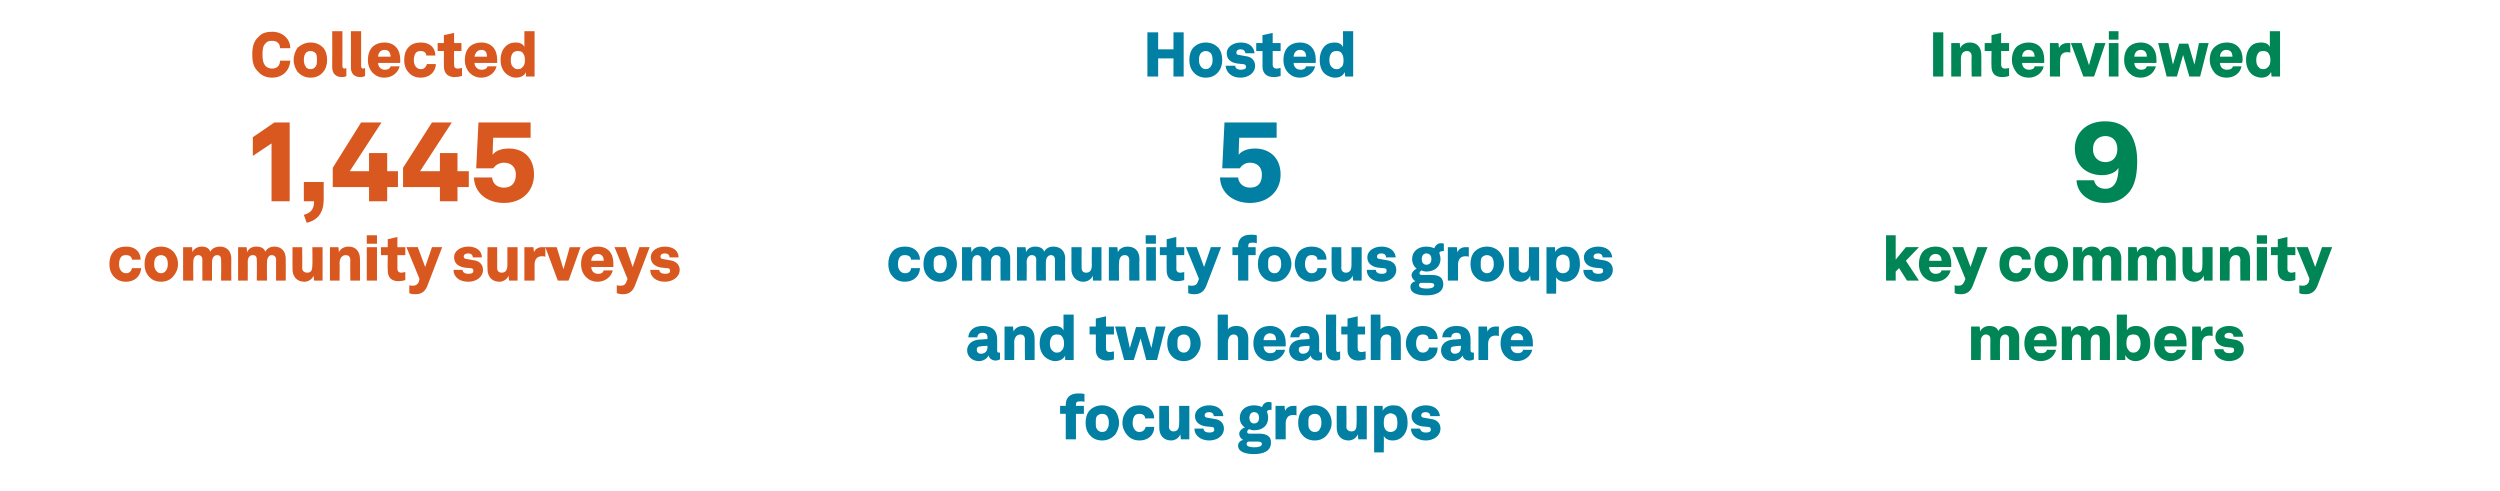
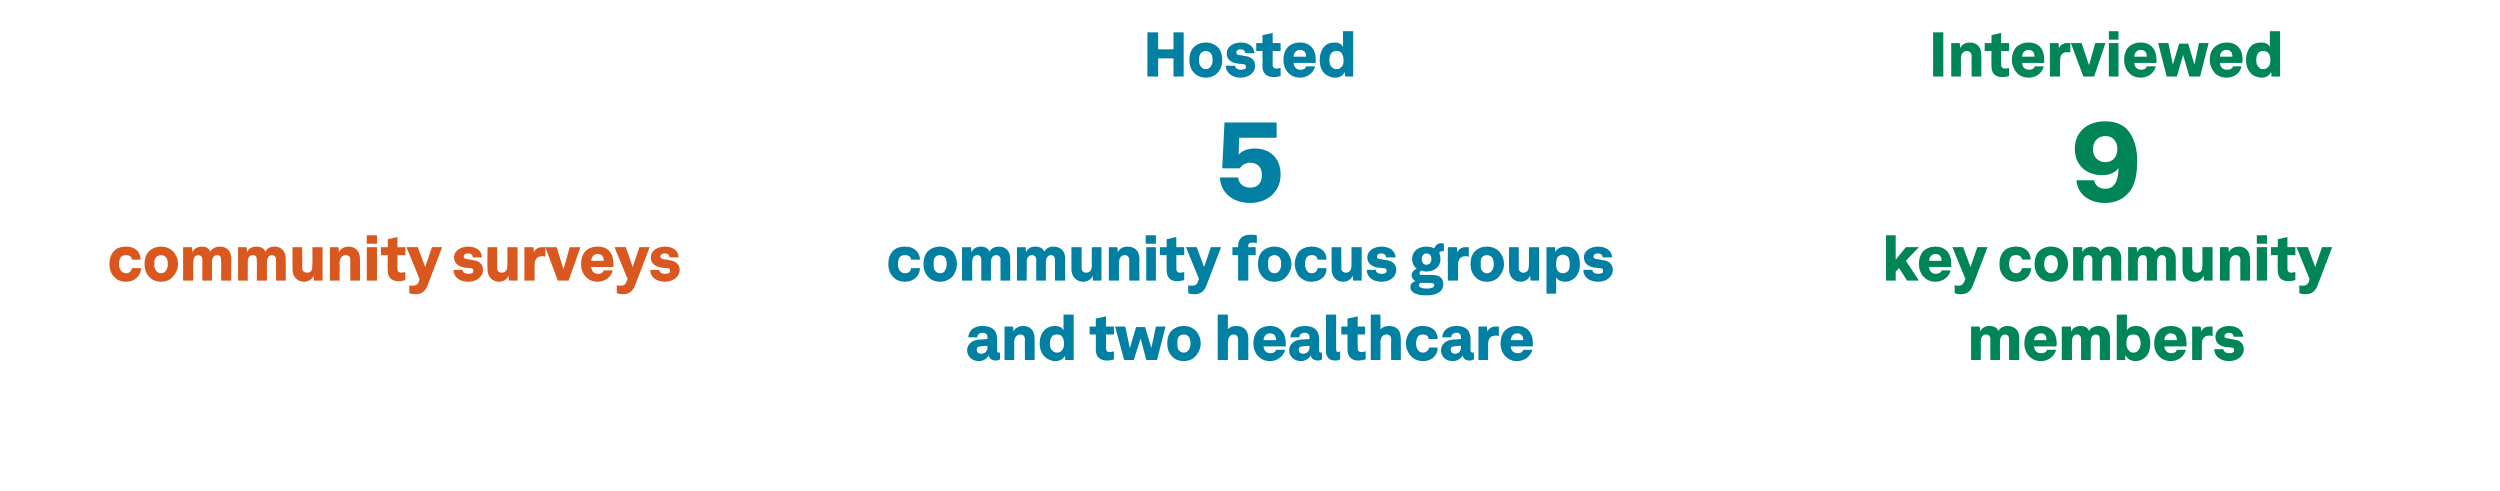
<svg xmlns="http://www.w3.org/2000/svg" version="1.1" width="441px" height="86.7px" viewBox="0 -3 441 86.7" style="top:-3px">
  <desc>Collected 1,445 community surveys Hosted 5 community focus groups and two healthcare focus groups Interviewed 9 key c...</desc>
  <defs />
  <g id="Group53104">
    <path d="m347.7 54.6h1.5s.13.89.1.9c.2-.6.9-1 1.6-1c1.2 0 1.5.6 1.6.9c.3-.6 1-.9 1.6-.9c1.4 0 2.1.9 2.1 2.1c-.04.01 0 3.9 0 3.9h-1.8s.02-3.66 0-3.7c0-.5-.3-.8-.7-.8c-.6 0-.9.6-.9 1.2c-.02-.03 0 3.3 0 3.3h-1.7s-.03-3.66 0-3.7c0-.5-.3-.8-.8-.8c-.5 0-.9.5-.9 1.2c.05-.04 0 3.3 0 3.3h-1.7v-5.9zm10.3 5.3c-.6-.6-.9-1.4-.9-2.3c0-1.2.4-2 1-2.5c.5-.4 1.2-.6 1.9-.6c1.8 0 2.8 1.2 2.8 3c0 .3 0 .5-.1.6h-3.9c0 .6.4 1.2 1.2 1.2c.8 0 1-.3 1.1-.6h1.6c-.3 1.2-1.4 2-2.7 2c-.8 0-1.5-.3-2-.8zm3-2.9c0-.8-.3-1.2-1-1.2c-.7 0-1.1.6-1.2 1.2h2.2zm2.7-2.4h1.6s.05.89.1.9c.2-.6.8-1 1.6-1c1.1 0 1.4.6 1.5.9c.3-.6 1-.9 1.7-.9c1.3 0 2 .9 2 2.1c-.02.01 0 3.9 0 3.9h-1.8s.05-3.66 0-3.7c0-.5-.2-.8-.7-.8c-.6 0-.9.6-.9 1.2c.01-.03 0 3.3 0 3.3h-1.7s-.01-3.66 0-3.7c0-.5-.3-.8-.7-.8c-.6 0-.9.5-.9 1.2c-.03-.04 0 3.3 0 3.3h-1.8v-5.9zm13 6.1c-1 0-1.6-.6-1.8-1.1v.9h-1.5v-8h1.8s-.05 2.79 0 2.8c.1-.4.7-.8 1.6-.8c.7 0 1.1.2 1.5.5c.7.5 1 1.4 1 2.6c0 1.1-.3 2.1-1.1 2.6c-.4.3-.9.5-1.5.5zm.4-1.8c.3-.3.5-.6.5-1.3c0-.7-.2-1.1-.5-1.4c-.2-.1-.4-.2-.8-.2c-.3 0-.6.1-.8.2c-.3.3-.4.7-.4 1.4c0 .7.2 1 .5 1.3c.1.2.4.3.7.3c.4 0 .6-.1.8-.3zm3.8 1c-.6-.6-.9-1.4-.9-2.3c0-1.2.4-2 1-2.5c.5-.4 1.2-.6 1.9-.6c1.9 0 2.8 1.2 2.8 3v.6h-3.9c0 .6.4 1.2 1.2 1.2c.7 0 .9-.3 1-.6h1.6c-.3 1.2-1.4 2-2.7 2c-.8 0-1.5-.3-2-.8zM384 57c0-.8-.4-1.2-1.1-1.2c-.7 0-1.1.6-1.1 1.2h2.2zm2.7-2.4h1.5l.1.9c.2-.6.8-.9 1.4-.9h.6v1.7c-.2-.1-.4-.1-.6-.1c-.9 0-1.3.6-1.3 1.5c.04.02 0 2.8 0 2.8h-1.7v-5.9zm6.5 6.1c-1.4 0-2.6-.8-2.6-2.1h1.6c.1.5.5.7 1 .7c.5 0 .9-.1.9-.5c0-.4-.2-.5-.6-.5l-1-.1c-1.1-.2-1.7-.8-1.7-1.8c0-1.2 1.1-1.9 2.4-1.9c1.4 0 2.4.7 2.5 1.9H394c0-.5-.4-.7-.8-.7c-.4 0-.8.2-.8.6c0 .2.2.4.6.4l1.1.2c1 .1 1.7.7 1.7 1.7c0 1.3-1.2 2.1-2.6 2.1z" stroke="none" fill="#008556" />
    <path d="m332.7 38.5h1.7v4.3l1.8-2.2h2.3l-2.3 2.4l2.3 3.5h-2.1l-1.4-2.2l-.6.6v1.6h-1.7v-8zm6.7 7.4c-.6-.6-.9-1.4-.9-2.3c0-1.2.4-2 1-2.5c.5-.4 1.2-.6 1.9-.6c1.8 0 2.8 1.2 2.8 3v.6h-3.9c0 .6.4 1.2 1.1 1.2c.8 0 1-.3 1.1-.6h1.6c-.3 1.2-1.4 2-2.7 2c-.8 0-1.5-.3-2-.8zm3.1-2.9c0-.8-.4-1.2-1.1-1.2c-.7 0-1.1.6-1.1 1.2h2.2zm2.3 5.7v-1.4c.2.1.4.1.6.1c.5 0 .8-.1 1.1-.7c-.03.04.2-.5.2-.5l-2.3-5.6h1.9l1.3 3.5l1.2-3.5h1.8s-2.59 6.81-2.6 6.8c-.5 1.3-1.4 1.5-2.1 1.5c-.6 0-.9-.1-1.1-.2zm8.6-3c-.5-.6-.7-1.3-.7-2.1c0-.9.2-1.6.7-2.2c.4-.5 1.1-.9 2.3-.9c1.5 0 2.5.9 2.5 2.3h-1.5c-.1-.5-.4-.8-1.1-.8c-.4 0-.7.1-.9.4c-.2.3-.3.7-.3 1.2c0 .5.1.8.3 1.1c.2.3.5.5 1 .5c.6 0 .9-.5 1-.9h1.6c-.1 1.5-1.2 2.4-2.7 2.4c-1.1 0-1.8-.5-2.2-1zm6.2 0c-.5-.6-.7-1.3-.7-2.1c0-.9.2-1.6.7-2.2c.4-.4 1.1-.9 2.2-.9c1.1 0 1.8.5 2.2.9c.5.6.8 1.3.8 2.2c0 .8-.3 1.5-.8 2.1c-.4.5-1.1 1-2.2 1c-1.1 0-1.8-.5-2.2-1zm3.1-1c.2-.3.3-.6.3-1.1c0-.6-.1-.9-.3-1.2c-.2-.2-.5-.4-.9-.4c-.4 0-.7.2-.9.4c-.2.3-.3.6-.3 1.2c0 .5.1.8.3 1.1c.2.3.5.5.9.5c.4 0 .7-.2.9-.5zm3-4.1h1.6s.04.89 0 .9c.3-.6.9-1 1.7-1c1.1 0 1.4.6 1.5.9c.3-.6 1-.9 1.7-.9c1.3 0 2 .9 2 2.1c-.03.01 0 3.9 0 3.9h-1.8s.04-3.66 0-3.7c0-.5-.2-.8-.7-.8c-.6 0-.9.6-.9 1.2v3.3h-1.7s-.02-3.66 0-3.7c0-.5-.3-.8-.7-.8c-.6 0-.9.5-.9 1.2c-.04-.04 0 3.3 0 3.3h-1.8v-5.9zm9.7 0h1.5l.1.9c.2-.6.8-1 1.6-1c1.2 0 1.5.6 1.6.9c.3-.6.9-.9 1.6-.9c1.3 0 2 .9 2 2.1c.03.01 0 3.9 0 3.9h-1.7v-3.7c0-.5-.3-.8-.8-.8c-.5 0-.8.6-.8 1.2c-.04-.03 0 3.3 0 3.3h-1.8s.04-3.66 0-3.7c0-.5-.2-.8-.7-.8c-.6 0-.9.5-.9 1.2c.02-.04 0 3.3 0 3.3h-1.7v-5.9zm9.6 3.9c-.02-.04 0-3.9 0-3.9h1.7s.05 3.68 0 3.7c0 .5.4.8.9.8c.8 0 .9-.6.9-1.4c.04 0 0-3.1 0-3.1h1.8v5.9h-1.5s-.06-.85-.1-.9c-.2.7-1 1.1-1.6 1.1c-1.4 0-2.1-1-2.1-2.2zm6.6-3.9h1.5s.08.9.1.9c.2-.6.9-1 1.7-1c1.3 0 2 .9 2 2.2c.03-.03 0 3.8 0 3.8h-1.7s-.04-3.59 0-3.6c0-.6-.3-.9-.8-.9c-.7 0-1.1.6-1.1 1.4c.04.01 0 3.1 0 3.1h-1.7v-5.9zm8.3 0v5.9h-1.8v-5.9h1.8zm0-2.1v1.5h-1.8v-1.5h1.8zm1.9 6.2c-.05.01 0-2.7 0-2.7h-1.2v-1.4h1.2v-1.4l1.7-.4v1.8h1.4v1.4h-1.4s.02 2.36 0 2.4c0 .4.2.7.7.7c.3 0 .4-.1.7-.1v1.4c-.1 0-.5.2-1.2.2c-1.3 0-1.9-.7-1.9-1.9zm3.8 4v-1.4c.2.1.4.1.6.1c.4 0 .8-.1 1.1-.7c-.05.04.1-.5.1-.5l-2.3-5.6h2l1.3 3.5l1.2-3.5h1.8l-2.6 6.8c-.5 1.3-1.4 1.5-2.1 1.5c-.6 0-1-.1-1.1-.2z" stroke="none" fill="#008556" />
    <path d="m366.3 28.8h3.1c.1.6.6 1.5 2 1.5c1.7 0 2.3-1.6 2.3-3.7c-.4.8-1.6 1.3-2.9 1.3c-2.6 0-4.8-1.6-4.8-4.7c0-2.8 2.1-4.8 5.3-4.8c1.6 0 2.9.4 3.9 1.4c1.3 1.4 1.8 3.5 1.8 5.5c0 2-.2 4.5-1.8 6c-.9.9-2.1 1.5-3.9 1.5c-2.9 0-4.9-1.7-5-4zm7.2-5.5c0-1.5-.9-2.3-2.1-2.3c-1.2 0-2.2.8-2.2 2.3c0 1.5 1 2.3 2.2 2.3c1.2 0 2.1-.8 2.1-2.3z" stroke="none" fill="#008556" />
    <path d="m342.8 2.7v7.8H341V2.7h1.8zm1.4 1.9h1.5s.07.9.1.9c.2-.6.9-1 1.7-1c1.3 0 2 .9 2 2.2c.02-.03 0 3.8 0 3.8h-1.7s-.05-3.59 0-3.6c0-.6-.4-.9-.8-.9c-.8 0-1.1.6-1.1 1.4c.03.01 0 3.1 0 3.1h-1.7V4.6zm7.1 4.1c-.04.01 0-2.7 0-2.7h-1.2V4.6h1.2V3.2l1.7-.4v1.8h1.4v1.4H353s.03 2.36 0 2.4c0 .4.2.7.7.7c.3 0 .5-.1.7-.1v1.4c-.1 0-.5.2-1.2.2c-1.3 0-1.9-.7-1.9-1.9zm4.5 1.2c-.5-.6-.9-1.4-.9-2.3c0-1.2.4-2 1-2.5c.6-.4 1.2-.6 1.9-.6c1.9 0 2.8 1.2 2.8 3v.6h-3.9c0 .6.4 1.2 1.2 1.2c.7 0 1-.3 1-.6h1.6c-.2 1.2-1.4 2-2.6 2c-.9 0-1.6-.3-2.1-.8zm3.1-2.9c0-.8-.4-1.2-1.1-1.2c-.7 0-1.1.6-1.1 1.2h2.2zm2.7-2.4h1.5s.12.91.1.9c.2-.6.9-.9 1.4-.9h.6v1.7c-.2-.1-.4-.1-.5-.1c-1 0-1.3.6-1.3 1.5c-.04.02 0 2.8 0 2.8h-1.8V4.6zm3.7 0h1.9l1.3 3.9l1.1-3.9h1.8l-2 5.9h-1.9l-2.2-5.9zm8.4 0v5.9H372V4.6h1.7zm0-2.1v1.5H372V2.5h1.7zm1.9 7.4c-.6-.6-.9-1.4-.9-2.3c0-1.2.4-2 1-2.5c.5-.4 1.2-.6 1.9-.6c1.8 0 2.8 1.2 2.8 3v.6h-3.9c0 .6.4 1.2 1.2 1.2c.7 0 .9-.3 1-.6h1.6c-.3 1.2-1.4 2-2.7 2c-.8 0-1.5-.3-2-.8zm3.1-2.9c0-.8-.4-1.2-1.1-1.2c-.7 0-1.1.6-1.1 1.2h2.2zm10.9-2.4l-1.5 5.9h-1.9l-1.1-3.8l-1.1 3.8h-1.8l-1.5-5.9h1.8l.8 3.8l1.1-3.7h1.6l1.1 3.7l.8-3.8h1.7zm1.1 5.3c-.5-.6-.9-1.4-.9-2.3c0-1.2.4-2 1.1-2.5c.5-.4 1.2-.6 1.9-.6c1.8 0 2.8 1.2 2.8 3c0 .3-.1.5-.1.6h-3.9c0 .6.4 1.2 1.2 1.2c.8 0 1-.3 1.1-.6h1.5c-.2 1.2-1.3 2-2.6 2c-.9 0-1.6-.3-2.1-.8zm3.1-2.9c0-.8-.4-1.2-1.1-1.2c-.7 0-1.1.6-1.1 1.2h2.2zm3.7 3.3c-.8-.5-1.3-1.5-1.3-2.7c0-1.3.5-2.3 1.3-2.8c.4-.2.9-.3 1.4-.3c1 0 1.4.5 1.5.8V2.5h1.8v8h-1.5s-.06-.84-.1-.8c-.2.5-.7 1-1.7 1c-.5 0-1-.2-1.4-.4zm2.5-1.4c.3-.2.5-.6.5-1.3c0-.7-.2-1.1-.5-1.4c-.2-.1-.4-.2-.8-.2c-.3 0-.6.1-.7.2c-.3.3-.5.7-.5 1.4c0 .7.2 1.1.5 1.3c.1.2.4.3.7.3c.4 0 .6-.1.8-.3z" stroke="none" fill="#008556" />
  </g>
  <g id="Group53099">
-     <path d="m188 70h-1v-1.4h1v-.2c0-1.3.8-2 2.2-2c.3 0 .7 0 1.1.1v1.4c-.2-.1-.4-.1-.8-.1c-.6 0-.7.2-.7.6c-.02.03 0 .2 0 .2h1.4v1.4h-1.4v4.5H188V70zm4.2 3.7c-.5-.6-.7-1.3-.7-2.1c0-.9.2-1.6.7-2.2c.4-.4 1.1-.9 2.2-.9c1.1 0 1.8.5 2.3.9c.4.6.7 1.3.7 2.2c0 .8-.3 1.5-.7 2.1c-.5.5-1.2 1-2.3 1c-1.1 0-1.8-.5-2.2-1zm3.1-1c.2-.3.3-.6.3-1.1c0-.6-.1-.9-.3-1.2c-.1-.2-.4-.4-.9-.4c-.4 0-.7.2-.9.4c-.2.3-.2.6-.2 1.2c0 .5 0 .8.2 1.1c.2.3.5.5.9.5c.5 0 .8-.2.9-.5zm3.5 1c-.5-.6-.8-1.3-.8-2.1c0-.9.3-1.6.8-2.2c.4-.5 1.1-.9 2.2-.9c1.6 0 2.6.9 2.6 2.3H202c0-.5-.4-.8-1-.8c-.4 0-.7.1-.9.4c-.2.3-.3.7-.3 1.2c0 .5.1.8.3 1.1c.2.3.4.5.9.5c.7 0 1-.5 1.1-.9h1.5c0 1.5-1.1 2.4-2.6 2.4c-1.1 0-1.8-.5-2.2-1zm5.7-1.2c-.03-.04 0-3.9 0-3.9h1.7s.04 3.68 0 3.7c0 .5.4.8.8.8c.8 0 1-.6 1-1.4c.04 0 0-3.1 0-3.1h1.8v5.9h-1.5s-.07-.85-.1-.9c-.2.7-1 1.1-1.6 1.1c-1.4 0-2.1-1-2.1-2.2zm8.8 2.2c-1.4 0-2.6-.8-2.6-2.1h1.6c0 .5.5.7 1 .7c.5 0 .9-.1.9-.5c0-.4-.2-.5-.6-.5l-1-.1c-1.1-.2-1.8-.8-1.8-1.8c0-1.2 1.2-1.9 2.5-1.9c1.4 0 2.4.7 2.5 1.9h-1.7c0-.5-.4-.7-.8-.7c-.5 0-.8.2-.8.6c0 .2.2.4.6.4l1.1.2c1 .1 1.7.7 1.7 1.7c0 1.3-1.2 2.1-2.6 2.1zm5.1.9c0-.5.4-.9.9-1c-.4-.2-.7-.6-.7-1.1c0-.4.4-.9 1-1.1c-.6-.4-.9-1-.9-1.7c0-1.4 1.1-2.2 2.5-2.2c.5 0 1 .1 1.4.3c.2-.5.6-.9 1.2-.9c.1 0 .3 0 .5.1v1.3h-.3c-.3 0-.5.2-.5.3c.1.3.2.7.2 1.1c0 1.4-1 2.2-2.5 2.2c-.3 0-.6-.1-.9-.2c-.2.2-.3.3-.3.5c0 .2.2.3.4.3h1.8c.6 0 1.2.1 1.6.5c.3.2.4.6.4 1.1c0 1.5-1.4 2-3 2c-1.5 0-2.8-.4-2.8-1.5zm4.2-.3c0-.3-.3-.4-.7-.4h-1.7c-.1 0-.3.2-.3.4c0 .5.7.6 1.4.6c.6 0 1.3-.1 1.3-.6zm-.5-4.6c0-.7-.4-1-.9-1c-.4 0-.8.3-.8 1c0 .7.4 1 .8 1c.5 0 .9-.3.9-1zm2.9-2.1h1.6s.07.91.1.9c.2-.6.8-.9 1.4-.9h.6v1.7c-.2-.1-.4-.1-.6-.1c-.9 0-1.3.6-1.3 1.5v2.8H225v-5.9zm4.7 5.1c-.5-.6-.7-1.3-.7-2.1c0-.9.2-1.6.7-2.2c.4-.4 1.1-.9 2.2-.9c1.1 0 1.8.5 2.2.9c.5.6.8 1.3.8 2.2c0 .8-.3 1.5-.8 2.1c-.4.5-1.1 1-2.2 1c-1.1 0-1.8-.5-2.2-1zm3.1-1c.2-.3.3-.6.3-1.1c0-.6-.1-.9-.3-1.2c-.1-.2-.4-.4-.9-.4c-.4 0-.7.2-.9.4c-.2.3-.2.6-.2 1.2c0 .5 0 .8.2 1.1c.2.3.5.5.9.5c.5 0 .8-.2.9-.5zm3-.2c-.02-.04 0-3.9 0-3.9h1.7s.05 3.68 0 3.7c0 .5.4.8.9.8c.8 0 .9-.6.9-1.4c.04 0 0-3.1 0-3.1h1.8v5.9h-1.5s-.06-.85-.1-.9c-.2.7-1 1.1-1.6 1.1c-1.4 0-2.1-1-2.1-2.2zm6.6-3.9h1.5s.04.93 0 .9c.2-.5.9-1 1.8-1c.7 0 1.2.1 1.5.4c.8.6 1.1 1.5 1.1 2.7c0 1.1-.4 2-1 2.5c-.4.4-1 .6-1.6.6c-.9 0-1.4-.4-1.6-.8c.04.02 0 2.9 0 2.9h-1.7v-8.2zm2.9 4.6c.3 0 .6-.1.8-.3c.3-.2.4-.6.4-1.3c0-.7-.1-1.1-.4-1.4c-.2-.1-.5-.3-.8-.3c-.3 0-.6.2-.8.3c-.3.3-.4.7-.4 1.4c0 .6.1 1 .4 1.3c.2.2.5.3.8.3zm6.2 1.5c-1.4 0-2.6-.8-2.6-2.1h1.6c.1.5.5.7 1 .7c.5 0 .9-.1.9-.5c0-.4-.2-.5-.6-.5l-1-.1c-1.1-.2-1.8-.8-1.8-1.8c0-1.2 1.2-1.9 2.5-1.9c1.4 0 2.4.7 2.5 1.9h-1.7c0-.5-.4-.7-.8-.7c-.5 0-.8.2-.8.6c0 .2.2.4.6.4l1.1.2c1 .1 1.7.7 1.7 1.7c0 1.3-1.2 2.1-2.6 2.1z" stroke="none" fill="#0180a4" />
    <path d="m170.6 58.8c0-1.1.9-1.8 2.1-1.9c-.02.03 1.5-.1 1.5-.1c0 0-.05-.27 0-.3c0-.4-.2-.8-.9-.8c-.5 0-.9.3-.9.8h-1.6c.1-1.2 1-2 2.5-2c1.4 0 2.6.5 2.6 2.4v1.9c0 .3.1.4.3.4h.2v1.2c-.2.1-.5.2-.8.2c-.5 0-1.1-.3-1.2-.9c-.3.6-1 1-1.7 1c-1.3 0-2.1-.9-2.1-1.9zm3.6-.6c-.05-.05 0-.2 0-.2c0 0-1.24.06-1.2.1c-.5 0-.7.2-.7.6c0 .4.3.7.7.7c.9 0 1.2-.6 1.2-1.2zm3-3.6h1.5s.08.9.1.9c.2-.6.9-1 1.7-1c1.3 0 2 .9 2 2.2c.03-.03 0 3.8 0 3.8h-1.7s-.04-3.59 0-3.6c0-.6-.3-.9-.8-.9c-.7 0-1.1.6-1.1 1.4c.04.01 0 3.1 0 3.1h-1.7v-5.9zm7.6 5.7c-.9-.5-1.4-1.5-1.4-2.7c0-1.3.5-2.3 1.4-2.8c.4-.2.8-.3 1.3-.3c1 0 1.4.5 1.5.8c.02-.01 0-2.8 0-2.8h1.8v8h-1.5s-.03-.84 0-.8c-.2.5-.8 1-1.8 1c-.5 0-.9-.2-1.3-.4zm2.4-1.4c.3-.2.5-.6.5-1.3c0-.7-.2-1.1-.5-1.4c-.1-.1-.4-.2-.8-.2c-.3 0-.5.1-.7.2c-.3.3-.5.7-.5 1.4c0 .7.2 1.1.5 1.3c.2.2.4.3.7.3c.4 0 .7-.1.8-.3zm6.1-.2c.02.01 0-2.7 0-2.7h-1.1v-1.4h1.1v-1.4l1.8-.4v1.8h1.4v1.4h-1.4v2.4c0 .4.1.7.7.7c.3 0 .4-.1.7-.1v1.4c-.1 0-.5.2-1.2.2c-1.3 0-2-.7-2-1.9zm12.3-4.1l-1.5 5.9h-1.9l-1-3.8l-1.2 3.8h-1.7l-1.6-5.9h1.8l.8 3.8l1.1-3.7h1.6l1.1 3.7l.8-3.8h1.7zm1 5.1c-.5-.6-.7-1.3-.7-2.1c0-.9.2-1.6.7-2.2c.4-.4 1.1-.9 2.2-.9c1.1 0 1.8.5 2.2.9c.5.6.8 1.3.8 2.2c0 .8-.3 1.5-.8 2.1c-.4.5-1.1 1-2.2 1c-1.1 0-1.8-.5-2.2-1zm3.1-1c.2-.3.3-.6.3-1.1c0-.6-.1-.9-.3-1.2c-.2-.2-.4-.4-.9-.4c-.4 0-.7.2-.9.4c-.2.3-.2.6-.2 1.2c0 .5 0 .8.2 1.1c.2.3.5.5.9.5c.5 0 .7-.2.9-.5zm6.9-6.2v2.6c.3-.4.8-.6 1.5-.6c1.4 0 2.1.9 2.1 2.2c-.02-.01 0 3.8 0 3.8h-1.8s.02-3.65 0-3.6c0-.6-.3-.9-.8-.9c-.7 0-1 .7-1 1.4v3.1h-1.8v-8h1.8zm5.4 7.4c-.6-.6-.9-1.4-.9-2.3c0-1.2.4-2 1-2.5c.5-.4 1.2-.6 1.9-.6c1.8 0 2.8 1.2 2.8 3v.6h-3.9c0 .6.4 1.2 1.1 1.2c.8 0 1-.3 1.1-.6h1.6c-.3 1.2-1.4 2-2.7 2c-.8 0-1.5-.3-2-.8zm3.1-2.9c0-.8-.4-1.2-1.1-1.2c-.7 0-1.1.6-1.1 1.2h2.2zm2.3 1.8c0-1.1.9-1.8 2.1-1.9c-.01.03 1.5-.1 1.5-.1c0 0-.03-.27 0-.3c0-.4-.2-.8-.9-.8c-.5 0-.9.3-.9.8h-1.6c.1-1.2 1-2 2.6-2c1.3 0 2.5.5 2.5 2.4v1.9c0 .3.1.4.3.4h.2v1.2c-.2.1-.4.2-.7.2c-.6 0-1.2-.3-1.3-.9c-.3.6-1 1-1.7 1c-1.3 0-2.1-.9-2.1-1.9zm3.6-.6c-.03-.05 0-.2 0-.2c0 0-1.22.06-1.2.1c-.5 0-.7.2-.7.6c0 .4.3.7.7.7c.9 0 1.2-.6 1.2-1.2zm2.9.7v-6.4h1.8s-.03 6.18 0 6.2c0 .2.1.4.3.4c.2 0 .2-.1.4-.1v1.4c-.2.1-.4.2-.9.2c-1 0-1.6-.6-1.6-1.7zm3.8-.2V56h-1.1v-1.4h1.1v-1.4l1.8-.4v1.8h1.3v1.4h-1.3s-.03 2.36 0 2.4c0 .4.1.7.7.7c.3 0 .4-.1.7-.1v1.4c-.2 0-.6.2-1.3.2c-1.2 0-1.9-.7-1.9-1.9zm5.8-6.2s.04 2.64 0 2.6c.4-.4.9-.6 1.5-.6c1.5 0 2.1.9 2.1 2.2c.03-.01 0 3.8 0 3.8h-1.7s-.04-3.65 0-3.6c0-.6-.3-.9-.8-.9c-.8 0-1.1.7-1.1 1.4c.04.01 0 3.1 0 3.1h-1.7v-8h1.7zm5.3 7.2c-.5-.6-.8-1.3-.8-2.1c0-.9.3-1.6.8-2.2c.4-.5 1.1-.9 2.2-.9c1.6 0 2.6.9 2.6 2.3H252c0-.5-.4-.8-1-.8c-.4 0-.7.1-.9.4c-.2.3-.3.7-.3 1.2c0 .5.1.8.3 1.1c.2.3.4.5.9.5c.7 0 1-.5 1.1-.9h1.5c0 1.5-1.1 2.4-2.6 2.4c-1.1 0-1.8-.5-2.2-1zm5.4-.9c0-1.1.9-1.8 2.1-1.9c-.04.03 1.4-.1 1.4-.1c0 0 .04-.27 0-.3c0-.4-.1-.8-.8-.8c-.5 0-.9.3-.9.8h-1.6c.1-1.2 1-2 2.5-2c1.4 0 2.5.5 2.5 2.4v1.9c0 .3.2.4.4.4h.2v1.2c-.2.1-.5.2-.8.2c-.6 0-1.1-.3-1.2-.9c-.3.6-1 1-1.7 1c-1.4 0-2.1-.9-2.1-1.9zm3.5-.6c.04-.05 0-.2 0-.2c0 0-1.15.06-1.1.1c-.5 0-.7.2-.7.6c0 .4.3.7.7.7c.9 0 1.1-.6 1.1-1.2zm3.1-3.6h1.5s.08.91.1.9c.2-.6.8-.9 1.4-.9h.6v1.7c-.2-.1-.4-.1-.6-.1c-.9 0-1.3.6-1.3 1.5c.02.02 0 2.8 0 2.8h-1.7v-5.9zm4.8 5.3c-.6-.6-.9-1.4-.9-2.3c0-1.2.4-2 1-2.5c.5-.4 1.2-.6 1.9-.6c1.8 0 2.8 1.2 2.8 3v.6h-3.9c0 .6.4 1.2 1.2 1.2c.7 0 .9-.3 1-.6h1.6c-.3 1.2-1.4 2-2.7 2c-.8 0-1.5-.3-2-.8zm3.1-2.9c0-.8-.4-1.2-1.1-1.2c-.7 0-1.1.6-1.1 1.2h2.2z" stroke="none" fill="#0180a4" />
    <path d="m157.4 45.7c-.5-.6-.7-1.3-.7-2.1c0-.9.2-1.6.7-2.2c.4-.5 1.1-.9 2.3-.9c1.5 0 2.5.9 2.6 2.3h-1.6c0-.5-.4-.8-1.1-.8c-.4 0-.7.1-.9.4c-.2.3-.3.7-.3 1.2c0 .5.1.8.3 1.1c.2.3.5.5 1 .5c.7 0 1-.5 1-.9h1.6c-.1 1.5-1.2 2.4-2.7 2.4c-1.1 0-1.8-.5-2.2-1zm6.2 0c-.5-.6-.7-1.3-.7-2.1c0-.9.2-1.6.7-2.2c.4-.4 1.1-.9 2.2-.9c1.1 0 1.8.5 2.3.9c.4.6.7 1.3.7 2.2c0 .8-.3 1.5-.7 2.1c-.5.5-1.2 1-2.3 1c-1.1 0-1.8-.5-2.2-1zm3.1-1c.2-.3.3-.6.3-1.1c0-.6-.1-.9-.3-1.2c-.1-.2-.4-.4-.9-.4c-.4 0-.7.2-.9.4c-.2.3-.2.6-.2 1.2c0 .5 0 .8.2 1.1c.2.3.5.5.9.5c.5 0 .8-.2.9-.5zm3-4.1h1.6s.06.89.1.9c.2-.6.8-1 1.6-1c1.1 0 1.4.6 1.6.9c.2-.6.9-.9 1.6-.9c1.3 0 2 .9 2 2.1v3.9h-1.7s-.04-3.66 0-3.7c0-.5-.3-.8-.8-.8c-.6 0-.9.6-.9 1.2c.02-.03 0 3.3 0 3.3h-1.7v-3.7c0-.5-.3-.8-.7-.8c-.6 0-.9.5-.9 1.2c-.02-.04 0 3.3 0 3.3h-1.8v-5.9zm9.7 0h1.5s.12.89.1.9c.2-.6.8-1 1.6-1c1.2 0 1.5.6 1.6.9c.3-.6.9-.9 1.6-.9c1.4 0 2.1.9 2.1 2.1c-.05.01 0 3.9 0 3.9h-1.8s.01-3.66 0-3.7c0-.5-.3-.8-.7-.8c-.6 0-.9.6-.9 1.2c-.03-.03 0 3.3 0 3.3h-1.7s-.04-3.66 0-3.7c0-.5-.3-.8-.8-.8c-.5 0-.9.5-.9 1.2c.04-.04 0 3.3 0 3.3h-1.7v-5.9zm9.6 3.9v-3.9h1.8s-.03 3.68 0 3.7c0 .5.3.8.8.8c.8 0 1-.6 1-1.4c-.04 0 0-3.1 0-3.1h1.7v5.9h-1.5s-.04-.85 0-.9c-.3.7-1 1.1-1.7 1.1c-1.3 0-2.1-1-2.1-2.2zm6.6-3.9h1.5l.1.9c.2-.6.9-1 1.7-1c1.4 0 2.1.9 2.1 2.2c-.05-.03 0 3.8 0 3.8h-1.8s-.02-3.59 0-3.6c0-.6-.3-.9-.8-.9c-.7 0-1 .6-1 1.4c-.05.01 0 3.1 0 3.1h-1.8v-5.9zm8.3 0v5.9h-1.7v-5.9h1.7zm0-2.1v1.5h-1.8v-1.5h1.8zm1.9 6.2c-.03.01 0-2.7 0-2.7h-1.2v-1.4h1.2v-1.4l1.7-.4v1.8h1.4v1.4h-1.4s.04 2.36 0 2.4c0 .4.2.7.7.7c.3 0 .5-.1.7-.1v1.4c-.1 0-.5.2-1.2.2c-1.3 0-1.9-.7-1.9-1.9zm3.8 4v-1.4c.2.1.4.1.6.1c.5 0 .9-.1 1.1-.7c-.03.04.2-.5.2-.5l-2.3-5.6h1.9l1.3 3.5l1.2-3.5h1.8s-2.59 6.81-2.6 6.8c-.5 1.3-1.4 1.5-2.1 1.5c-.6 0-.9-.1-1.1-.2zm8.8-6.7h-1v-1.4h1v-.2c0-1.3.8-2 2.2-2c.3 0 .7 0 1.1.1v1.4c-.3-.1-.5-.1-.8-.1c-.6 0-.7.2-.7.6c-.03.03 0 .2 0 .2h1.3v1.4h-1.3v4.5h-1.8V42zm4.2 3.7c-.5-.6-.7-1.3-.7-2.1c0-.9.2-1.6.7-2.2c.4-.4 1.1-.9 2.2-.9c1.1 0 1.8.5 2.2.9c.5.6.8 1.3.8 2.2c0 .8-.3 1.5-.8 2.1c-.4.5-1.1 1-2.2 1c-1.1 0-1.8-.5-2.2-1zm3.1-1c.2-.3.3-.6.3-1.1c0-.6-.1-.9-.3-1.2c-.2-.2-.4-.4-.9-.4c-.4 0-.7.2-.9.4c-.2.3-.2.6-.2 1.2c0 .5 0 .8.2 1.1c.2.3.5.5.9.5c.5 0 .7-.2.9-.5zm3.4 1c-.4-.6-.7-1.3-.7-2.1c0-.9.3-1.6.7-2.2c.5-.5 1.2-.9 2.3-.9c1.6 0 2.6.9 2.6 2.3h-1.6c0-.5-.4-.8-1-.8c-.4 0-.7.1-.9.4c-.2.3-.3.7-.3 1.2c0 .5.1.8.3 1.1c.2.3.4.5.9.5c.7 0 1-.5 1-.9h1.6c0 1.5-1.1 2.4-2.7 2.4c-1 0-1.7-.5-2.2-1zm5.8-1.2c-.03-.04 0-3.9 0-3.9h1.7s.04 3.68 0 3.7c0 .5.4.8.8.8c.8 0 1-.6 1-1.4c.03 0 0-3.1 0-3.1h1.8v5.9h-1.5s-.07-.85-.1-.9c-.2.7-1 1.1-1.6 1.1c-1.4 0-2.1-1-2.1-2.2zm8.8 2.2c-1.5 0-2.6-.8-2.6-2.1h1.6c0 .5.5.7 1 .7c.5 0 .9-.1.9-.5c0-.4-.2-.5-.6-.5l-1-.1c-1.1-.2-1.8-.8-1.8-1.8c0-1.2 1.2-1.9 2.5-1.9c1.4 0 2.4.7 2.5 1.9h-1.7c0-.5-.4-.7-.8-.7c-.5 0-.8.2-.8.6c0 .2.2.4.6.4l1.1.2c1 .1 1.7.7 1.7 1.7c0 1.3-1.2 2.1-2.6 2.1zm5.1.9c0-.5.4-.9.9-1c-.4-.2-.7-.6-.7-1.1c0-.4.4-.9.9-1.1c-.5-.4-.8-1-.8-1.7c0-1.4 1.1-2.2 2.5-2.2c.5 0 1 .1 1.4.3c.2-.5.6-.9 1.2-.9c.1 0 .3 0 .5.1v1.3h-.3c-.3 0-.5.2-.5.3c.1.3.2.7.2 1.1c0 1.4-1.1 2.2-2.5 2.2c-.3 0-.6-.1-.9-.2c-.2.2-.3.3-.3.5c0 .2.2.3.4.3h1.8c.6 0 1.2.1 1.6.5c.2.2.4.6.4 1.1c0 1.5-1.4 2-3 2c-1.6 0-2.8-.4-2.8-1.5zm4.2-.3c0-.3-.3-.4-.8-.4h-1.6c-.1 0-.3.2-.3.4c0 .5.7.6 1.4.6c.6 0 1.3-.1 1.3-.6zm-.5-4.6c0-.7-.4-1-.9-1c-.4 0-.8.3-.8 1c0 .7.4 1 .8 1c.5 0 .9-.3.9-1zm2.9-2.1h1.6s.06.91.1.9c.2-.6.8-.9 1.4-.9h.6v1.7c-.2-.1-.4-.1-.6-.1c-.9 0-1.3.6-1.3 1.5v2.8h-1.8v-5.9zm4.7 5.1c-.5-.6-.7-1.3-.7-2.1c0-.9.2-1.6.7-2.2c.4-.4 1.1-.9 2.2-.9c1.1 0 1.8.5 2.2.9c.5.6.8 1.3.8 2.2c0 .8-.3 1.5-.8 2.1c-.4.5-1.1 1-2.2 1c-1.1 0-1.8-.5-2.2-1zm3.1-1c.2-.3.3-.6.3-1.1c0-.6-.1-.9-.3-1.2c-.2-.2-.5-.4-.9-.4c-.4 0-.7.2-.9.4c-.2.3-.2.6-.2 1.2c0 .5 0 .8.2 1.1c.2.3.5.5.9.5c.4 0 .7-.2.9-.5zm3-.2c-.03-.04 0-3.9 0-3.9h1.7s.04 3.68 0 3.7c0 .5.4.8.8.8c.8 0 1-.6 1-1.4c.04 0 0-3.1 0-3.1h1.8v5.9H270s-.07-.85-.1-.9c-.2.7-1 1.1-1.6 1.1c-1.4 0-2.1-1-2.1-2.2zm6.6-3.9h1.5s.03.93 0 .9c.2-.5.9-1 1.8-1c.7 0 1.1.1 1.5.4c.8.6 1.1 1.5 1.1 2.7c0 1.1-.4 2-1 2.5c-.5.4-1 .6-1.6.6c-.9 0-1.4-.4-1.6-.8c.03.02 0 2.9 0 2.9h-1.7v-8.2zm2.9 4.6c.3 0 .6-.1.8-.3c.3-.2.4-.6.4-1.3c0-.7-.1-1.1-.4-1.4c-.2-.1-.5-.3-.8-.3c-.3 0-.6.2-.8.3c-.3.3-.4.7-.4 1.4c0 .6.1 1 .4 1.3c.2.2.5.3.8.3zm6.2 1.5c-1.5 0-2.6-.8-2.6-2.1h1.6c0 .5.5.7 1 .7c.5 0 .9-.1.9-.5c0-.4-.2-.5-.6-.5l-1-.1c-1.1-.2-1.8-.8-1.8-1.8c0-1.2 1.2-1.9 2.5-1.9c1.4 0 2.4.7 2.5 1.9h-1.7c0-.5-.4-.7-.8-.7c-.5 0-.8.2-.8.6c0 .2.2.4.6.4l1.1.2c1 .1 1.7.7 1.7 1.7c0 1.3-1.2 2.1-2.6 2.1z" stroke="none" fill="#0180a4" />
    <path d="m215.2 28.3h3.2c.1 1.1 1 1.8 2.1 1.8c1.4 0 2.1-.8 2.1-2.3c0-1.3-.8-2.1-2.1-2.1c-.8 0-1.4.4-1.8 1h-3.1l.4-8.1h9.2v2.7h-6.6s-.12 3-.1 3c.6-.8 1.8-1.1 2.9-1.1c2.4 0 4.5 1.5 4.5 4.6c0 2.9-2.2 5-5.4 5c-2.9 0-5.2-1.7-5.3-4.5z" stroke="none" fill="#0180a4" />
    <path d="m204.3 2.7v3h2.7v-3h1.8v7.8H207V7.3h-2.7v3.2h-1.9V2.7h1.9zm6.2 7c-.5-.6-.7-1.3-.7-2.1c0-.9.2-1.6.7-2.2c.4-.4 1.1-.9 2.2-.9c1.1 0 1.8.5 2.2.9c.5.6.7 1.3.7 2.2c0 .8-.2 1.5-.7 2.1c-.4.5-1.1 1-2.2 1c-1.1 0-1.8-.5-2.2-1zm3.1-1c.2-.3.3-.6.3-1.1c0-.6-.1-.9-.3-1.2c-.2-.2-.5-.4-.9-.4c-.4 0-.7.2-.9.4c-.2.3-.3.6-.3 1.2c0 .5.1.8.3 1.1c.2.3.5.5.9.5c.4 0 .7-.2.9-.5zm5.2 2c-1.4 0-2.5-.8-2.6-2.1h1.7c0 .5.5.7.9.7c.6 0 1-.1 1-.5c0-.4-.3-.5-.7-.5l-.9-.1c-1.2-.2-1.8-.8-1.8-1.8c0-1.2 1.2-1.9 2.5-1.9c1.4 0 2.3.7 2.4 1.9h-1.6c-.1-.5-.4-.7-.9-.7c-.4 0-.7.2-.7.6c0 .2.1.4.5.4l1.1.2c1 .1 1.7.7 1.7 1.7c0 1.3-1.2 2.1-2.6 2.1zm3.9-2c.03.01 0-2.7 0-2.7h-1.1V4.6h1.1V3.2l1.8-.4v1.8h1.4v1.4h-1.4v2.4c0 .4.2.7.7.7c.3 0 .4-.1.7-.1v1.4c-.1 0-.5.2-1.2.2c-1.3 0-2-.7-2-1.9zm4.6 1.2c-.6-.6-.9-1.4-.9-2.3c0-1.2.4-2 1-2.5c.5-.4 1.2-.6 1.9-.6c1.8 0 2.8 1.2 2.8 3v.6h-3.9c0 .6.4 1.2 1.2 1.2c.7 0 .9-.3 1-.6h1.6c-.3 1.2-1.4 2-2.7 2c-.8 0-1.5-.3-2-.8zm3.1-2.9c0-.8-.4-1.2-1.1-1.2c-.7 0-1.1.6-1.1 1.2h2.2zm3.7 3.3c-.9-.5-1.3-1.5-1.3-2.7c0-1.3.5-2.3 1.3-2.8c.4-.2.8-.3 1.4-.3c.9 0 1.3.5 1.4.8c.04-.01 0-2.8 0-2.8h1.8v8h-1.4l-.1-.8c-.2.5-.7 1-1.7 1c-.6 0-1-.2-1.4-.4zm2.4-1.4c.4-.2.5-.6.5-1.3c0-.7-.2-1.1-.5-1.4c-.1-.1-.4-.2-.7-.2c-.4 0-.6.1-.8.2c-.3.3-.5.7-.5 1.4c0 .7.2 1.1.5 1.3c.2.2.4.3.8.3c.3 0 .6-.1.7-.3z" stroke="none" fill="#0180a4" />
  </g>
  <g id="Group53093">
    <path d="m20 45.7c-.5-.6-.7-1.3-.7-2.1c0-.9.2-1.6.7-2.2c.4-.5 1.1-.9 2.3-.9c1.5 0 2.5.9 2.5 2.3h-1.5c-.1-.5-.4-.8-1.1-.8c-.4 0-.7.1-.9.4c-.2.3-.3.7-.3 1.2c0 .5.1.8.3 1.1c.2.3.5.5 1 .5c.6 0 .9-.5 1-.9h1.6c-.1 1.5-1.2 2.4-2.7 2.4c-1.1 0-1.8-.5-2.2-1zm6.2 0c-.5-.6-.7-1.3-.7-2.1c0-.9.2-1.6.7-2.2c.4-.4 1.1-.9 2.2-.9c1.1 0 1.8.5 2.2.9c.5.6.8 1.3.8 2.2c0 .8-.3 1.5-.8 2.1c-.4.5-1.1 1-2.2 1c-1.1 0-1.8-.5-2.2-1zm3.1-1c.2-.3.3-.6.3-1.1c0-.6-.1-.9-.3-1.2c-.2-.2-.5-.4-.9-.4c-.4 0-.7.2-.9.4c-.2.3-.3.6-.3 1.2c0 .5.1.8.3 1.1c.2.3.5.5.9.5c.4 0 .7-.2.9-.5zm3-4.1h1.6s.04.89 0 .9c.3-.6.9-1 1.7-1c1.1 0 1.4.6 1.5.9c.3-.6 1-.9 1.7-.9c1.3 0 2 .9 2 2.1c-.03.01 0 3.9 0 3.9H39s.04-3.66 0-3.7c0-.5-.2-.8-.7-.8c-.6 0-.9.6-.9 1.2v3.3h-1.7s-.02-3.66 0-3.7c0-.5-.3-.8-.7-.8c-.6 0-.9.5-.9 1.2c-.04-.04 0 3.3 0 3.3h-1.8v-5.9zm9.7 0h1.5l.1.9c.2-.6.8-1 1.6-1c1.2 0 1.5.6 1.6.9c.3-.6.9-.9 1.6-.9c1.3 0 2 .9 2 2.1c.03.01 0 3.9 0 3.9h-1.7v-3.7c0-.5-.3-.8-.8-.8c-.5 0-.8.6-.8 1.2c-.04-.03 0 3.3 0 3.3h-1.8s.04-3.66 0-3.7c0-.5-.2-.8-.7-.8c-.6 0-.9.5-.9 1.2c.02-.04 0 3.3 0 3.3H42v-5.9zm9.6 3.9c-.02-.04 0-3.9 0-3.9h1.7s.05 3.68 0 3.7c0 .5.4.8.9.8c.8 0 .9-.6.9-1.4c.04 0 0-3.1 0-3.1h1.8v5.9h-1.5s-.06-.85-.1-.9c-.2.7-1 1.1-1.6 1.1c-1.4 0-2.1-1-2.1-2.2zm6.6-3.9h1.5s.08.9.1.9c.2-.6.9-1 1.7-1c1.3 0 2 .9 2 2.2c.03-.03 0 3.8 0 3.8h-1.7s-.04-3.59 0-3.6c0-.6-.3-.9-.8-.9c-.7 0-1.1.6-1.1 1.4c.04.01 0 3.1 0 3.1h-1.7v-5.9zm8.3 0v5.9h-1.8v-5.9h1.8zm0-2.1v1.5h-1.8v-1.5h1.8zm1.9 6.2c-.05.01 0-2.7 0-2.7h-1.2v-1.4h1.2v-1.4l1.7-.4v1.8h1.4v1.4h-1.4s.02 2.36 0 2.4c0 .4.2.7.7.7c.3 0 .4-.1.7-.1v1.4c-.1 0-.5.2-1.2.2c-1.3 0-1.9-.7-1.9-1.9zm3.8 4v-1.4c.2.1.4.1.6.1c.4 0 .8-.1 1.1-.7c-.05.04.1-.5.1-.5l-2.3-5.6h2l1.3 3.5l1.2-3.5h1.8l-2.6 6.8c-.5 1.3-1.4 1.5-2.1 1.5c-.6 0-1-.1-1.1-.2zm10.4-2c-1.5 0-2.6-.8-2.6-2.1h1.6c0 .5.5.7 1 .7c.5 0 .9-.1.9-.5c0-.4-.2-.5-.6-.5l-1-.1c-1.1-.2-1.8-.8-1.8-1.8c0-1.2 1.2-1.9 2.5-1.9c1.4 0 2.4.7 2.4 1.9h-1.6c0-.5-.4-.7-.8-.7c-.5 0-.8.2-.8.6c0 .2.2.4.6.4l1.1.2c1 .1 1.7.7 1.7 1.7c0 1.3-1.2 2.1-2.6 2.1zm3.4-2.2c-.05-.04 0-3.9 0-3.9h1.7s.02 3.68 0 3.7c0 .5.3.8.8.8c.8 0 1-.6 1-1.4c.02 0 0-3.1 0-3.1h1.8v5.9h-1.5l-.1-.9c-.2.7-1 1.1-1.6 1.1c-1.4 0-2.1-1-2.1-2.2zm6.5-3.9h1.6s.07.91.1.9c.2-.6.8-.9 1.4-.9h.6v1.7c-.2-.1-.4-.1-.6-.1c-.9 0-1.3.6-1.3 1.5v2.8h-1.8v-5.9zm3.7 0h2l1.2 3.9l1.1-3.9h1.9l-2.1 5.9h-1.9l-2.2-5.9zm7.2 5.3c-.6-.6-.9-1.4-.9-2.3c0-1.2.4-2 1-2.5c.5-.4 1.2-.6 1.9-.6c1.9 0 2.8 1.2 2.8 3v.6h-3.9c0 .6.4 1.2 1.2 1.2c.7 0 .9-.3 1-.6h1.6c-.3 1.2-1.4 2-2.7 2c-.8 0-1.5-.3-2-.8zm3.1-2.9c0-.8-.4-1.2-1.1-1.2c-.7 0-1.1.6-1.1 1.2h2.2zm2.3 5.7v-1.4c.2.1.4.1.7.1c.4 0 .8-.1 1-.7l.2-.5l-2.3-5.6h2l1.2 3.5l1.2-3.5h1.8s-2.57 6.81-2.6 6.8c-.5 1.3-1.4 1.5-2.1 1.5c-.5 0-.9-.1-1.1-.2zm8.5-2c-1.5 0-2.6-.8-2.6-2.1h1.6c0 .5.5.7 1 .7c.5 0 .9-.1.9-.5c0-.4-.2-.5-.6-.5l-1-.1c-1.1-.2-1.8-.8-1.8-1.8c0-1.2 1.2-1.9 2.5-1.9c1.4 0 2.4.7 2.4 1.9h-1.6c0-.5-.4-.7-.8-.7c-.5 0-.8.2-.8.6c0 .2.2.4.5.4l1.1.2c1 .1 1.8.7 1.8 1.7c0 1.3-1.3 2.1-2.6 2.1z" stroke="none" fill="#d85820" />
-     <path d="m44.6 24.5v-3.3l3.8-2.6h2.7v13.9h-3.2V22.3l-3.3 2.2zm9 10.4c1.5-.4 1.8-1.3 1.8-2.4h-1.8v-3.4h3.5v3.1c0 2-.8 3.6-3 4.1l-.5-1.4zM65.1 30h-6.4v-3.4l5-8h3.6l-5.6 8.6h3.4V24h3.2v3.2h1.9v2.8h-1.9v2.5h-3.2V30zm12.5 0h-6.5v-3.4l5.1-8h3.5l-5.6 8.6h3.5V24h3.1v3.2h2v2.8h-2v2.5h-3.1V30zm6-1.7h3.2c.1 1.1.9 1.8 2.1 1.8c1.3 0 2.1-.8 2.1-2.3c0-1.3-.8-2.1-2.1-2.1c-.8 0-1.5.4-1.9 1h-3l.4-8.1h9.2v2.7H87s-.13 3-.1 3c.6-.8 1.7-1.1 2.9-1.1c2.4 0 4.4 1.5 4.4 4.6c0 2.9-2.1 5-5.3 5c-2.9 0-5.2-1.7-5.3-4.5z" stroke="none" fill="#d85820" />
-     <path d="m45.6 9.7c-.9-.8-1.1-1.8-1.1-3.1c0-1.2.2-2.3 1.1-3.1c.6-.7 1.5-.9 2.4-.9c1.8 0 3.2 1.2 3.2 2.9h-1.8c0-.8-.5-1.3-1.4-1.3c-.5 0-.9.1-1.1.4c-.5.4-.6 1.1-.6 2c0 .9.1 1.6.6 2.1c.2.2.6.4 1.1.4c1 0 1.4-.7 1.4-1.4h1.8c-.1 1.8-1.4 3-3.2 3c-.9 0-1.8-.3-2.4-1zm6.9 0c-.4-.6-.7-1.3-.7-2.1c0-.9.3-1.6.7-2.2c.5-.4 1.2-.9 2.3-.9c1.1 0 1.8.5 2.2.9c.5.6.7 1.3.7 2.2c0 .8-.2 1.5-.7 2.1c-.4.5-1.1 1-2.2 1c-1.1 0-1.8-.5-2.3-1zm3.2-1c.2-.3.2-.6.2-1.1c0-.6 0-.9-.2-1.2c-.2-.2-.5-.4-.9-.4c-.5 0-.8.2-.9.4c-.2.3-.3.6-.3 1.2c0 .5.1.8.3 1.1c.1.3.4.5.9.5c.4 0 .7-.2.9-.5zm2.9.2c.03-.01 0-6.4 0-6.4h1.8s.02 6.18 0 6.2c0 .2.1.4.4.4c.1 0 .2-.1.3-.1v1.4c-.1.1-.4.2-.8.2c-1 0-1.7-.6-1.7-1.7zm3.3 0c.02-.01 0-6.4 0-6.4h1.8v6.2c0 .2.1.4.4.4c.1 0 .2-.1.3-.1v1.4c-.2.1-.4.2-.8.2c-1.1 0-1.7-.6-1.7-1.7zm3.9 1c-.6-.6-.9-1.4-.9-2.3c0-1.2.4-2 1-2.5c.5-.4 1.2-.6 1.9-.6c1.8 0 2.8 1.2 2.8 3v.6h-3.9c0 .6.4 1.2 1.2 1.2c.7 0 .9-.3 1-.6h1.6c-.3 1.2-1.4 2-2.7 2c-.8 0-1.5-.3-2-.8zM68.9 7c0-.8-.4-1.2-1.1-1.2c-.7 0-1.1.6-1.1 1.2h2.2zM72 9.7c-.5-.6-.7-1.3-.7-2.1c0-.9.2-1.6.7-2.2c.4-.5 1.1-.9 2.3-.9c1.5 0 2.5.9 2.5 2.3h-1.6c0-.5-.4-.8-1-.8c-.4 0-.7.1-.9.4c-.2.3-.3.7-.3 1.2c0 .5.1.8.3 1.1c.2.3.5.5 1 .5c.6 0 .9-.5 1-.9h1.6c-.1 1.5-1.2 2.4-2.7 2.4c-1.1 0-1.8-.5-2.2-1zm6.3-1V6h-1.1V4.6h1.1V3.2l1.8-.4v1.8h1.3v1.4h-1.3s-.03 2.36 0 2.4c0 .4.1.7.7.7c.3 0 .4-.1.7-.1v1.4c-.2 0-.5.2-1.3.2c-1.2 0-1.9-.7-1.9-1.9zm4.6 1.2c-.6-.6-.9-1.4-.9-2.3c0-1.2.4-2 1-2.5c.5-.4 1.2-.6 1.9-.6c1.8 0 2.8 1.2 2.8 3v.6h-4c0 .6.5 1.2 1.2 1.2c.8 0 1-.3 1.1-.6h1.6c-.3 1.2-1.4 2-2.7 2c-.8 0-1.5-.3-2-.8zm3-2.9c0-.8-.3-1.2-1-1.2c-.7 0-1.1.6-1.2 1.2h2.2zm3.8 3.3c-.9-.5-1.4-1.5-1.4-2.7c0-1.3.5-2.3 1.4-2.8c.3-.2.8-.3 1.3-.3c1 0 1.4.5 1.5.8V2.5h1.8v8h-1.5s-.03-.84 0-.8c-.2.5-.8 1-1.8 1c-.5 0-1-.2-1.3-.4zm2.4-1.4c.3-.2.5-.6.5-1.3c0-.7-.2-1.1-.5-1.4c-.1-.1-.4-.2-.8-.2c-.3 0-.5.1-.7.2c-.3.3-.5.7-.5 1.4c0 .7.2 1.1.5 1.3c.2.2.4.3.7.3c.4 0 .7-.1.8-.3z" stroke="none" fill="#d85820" />
  </g>
</svg>